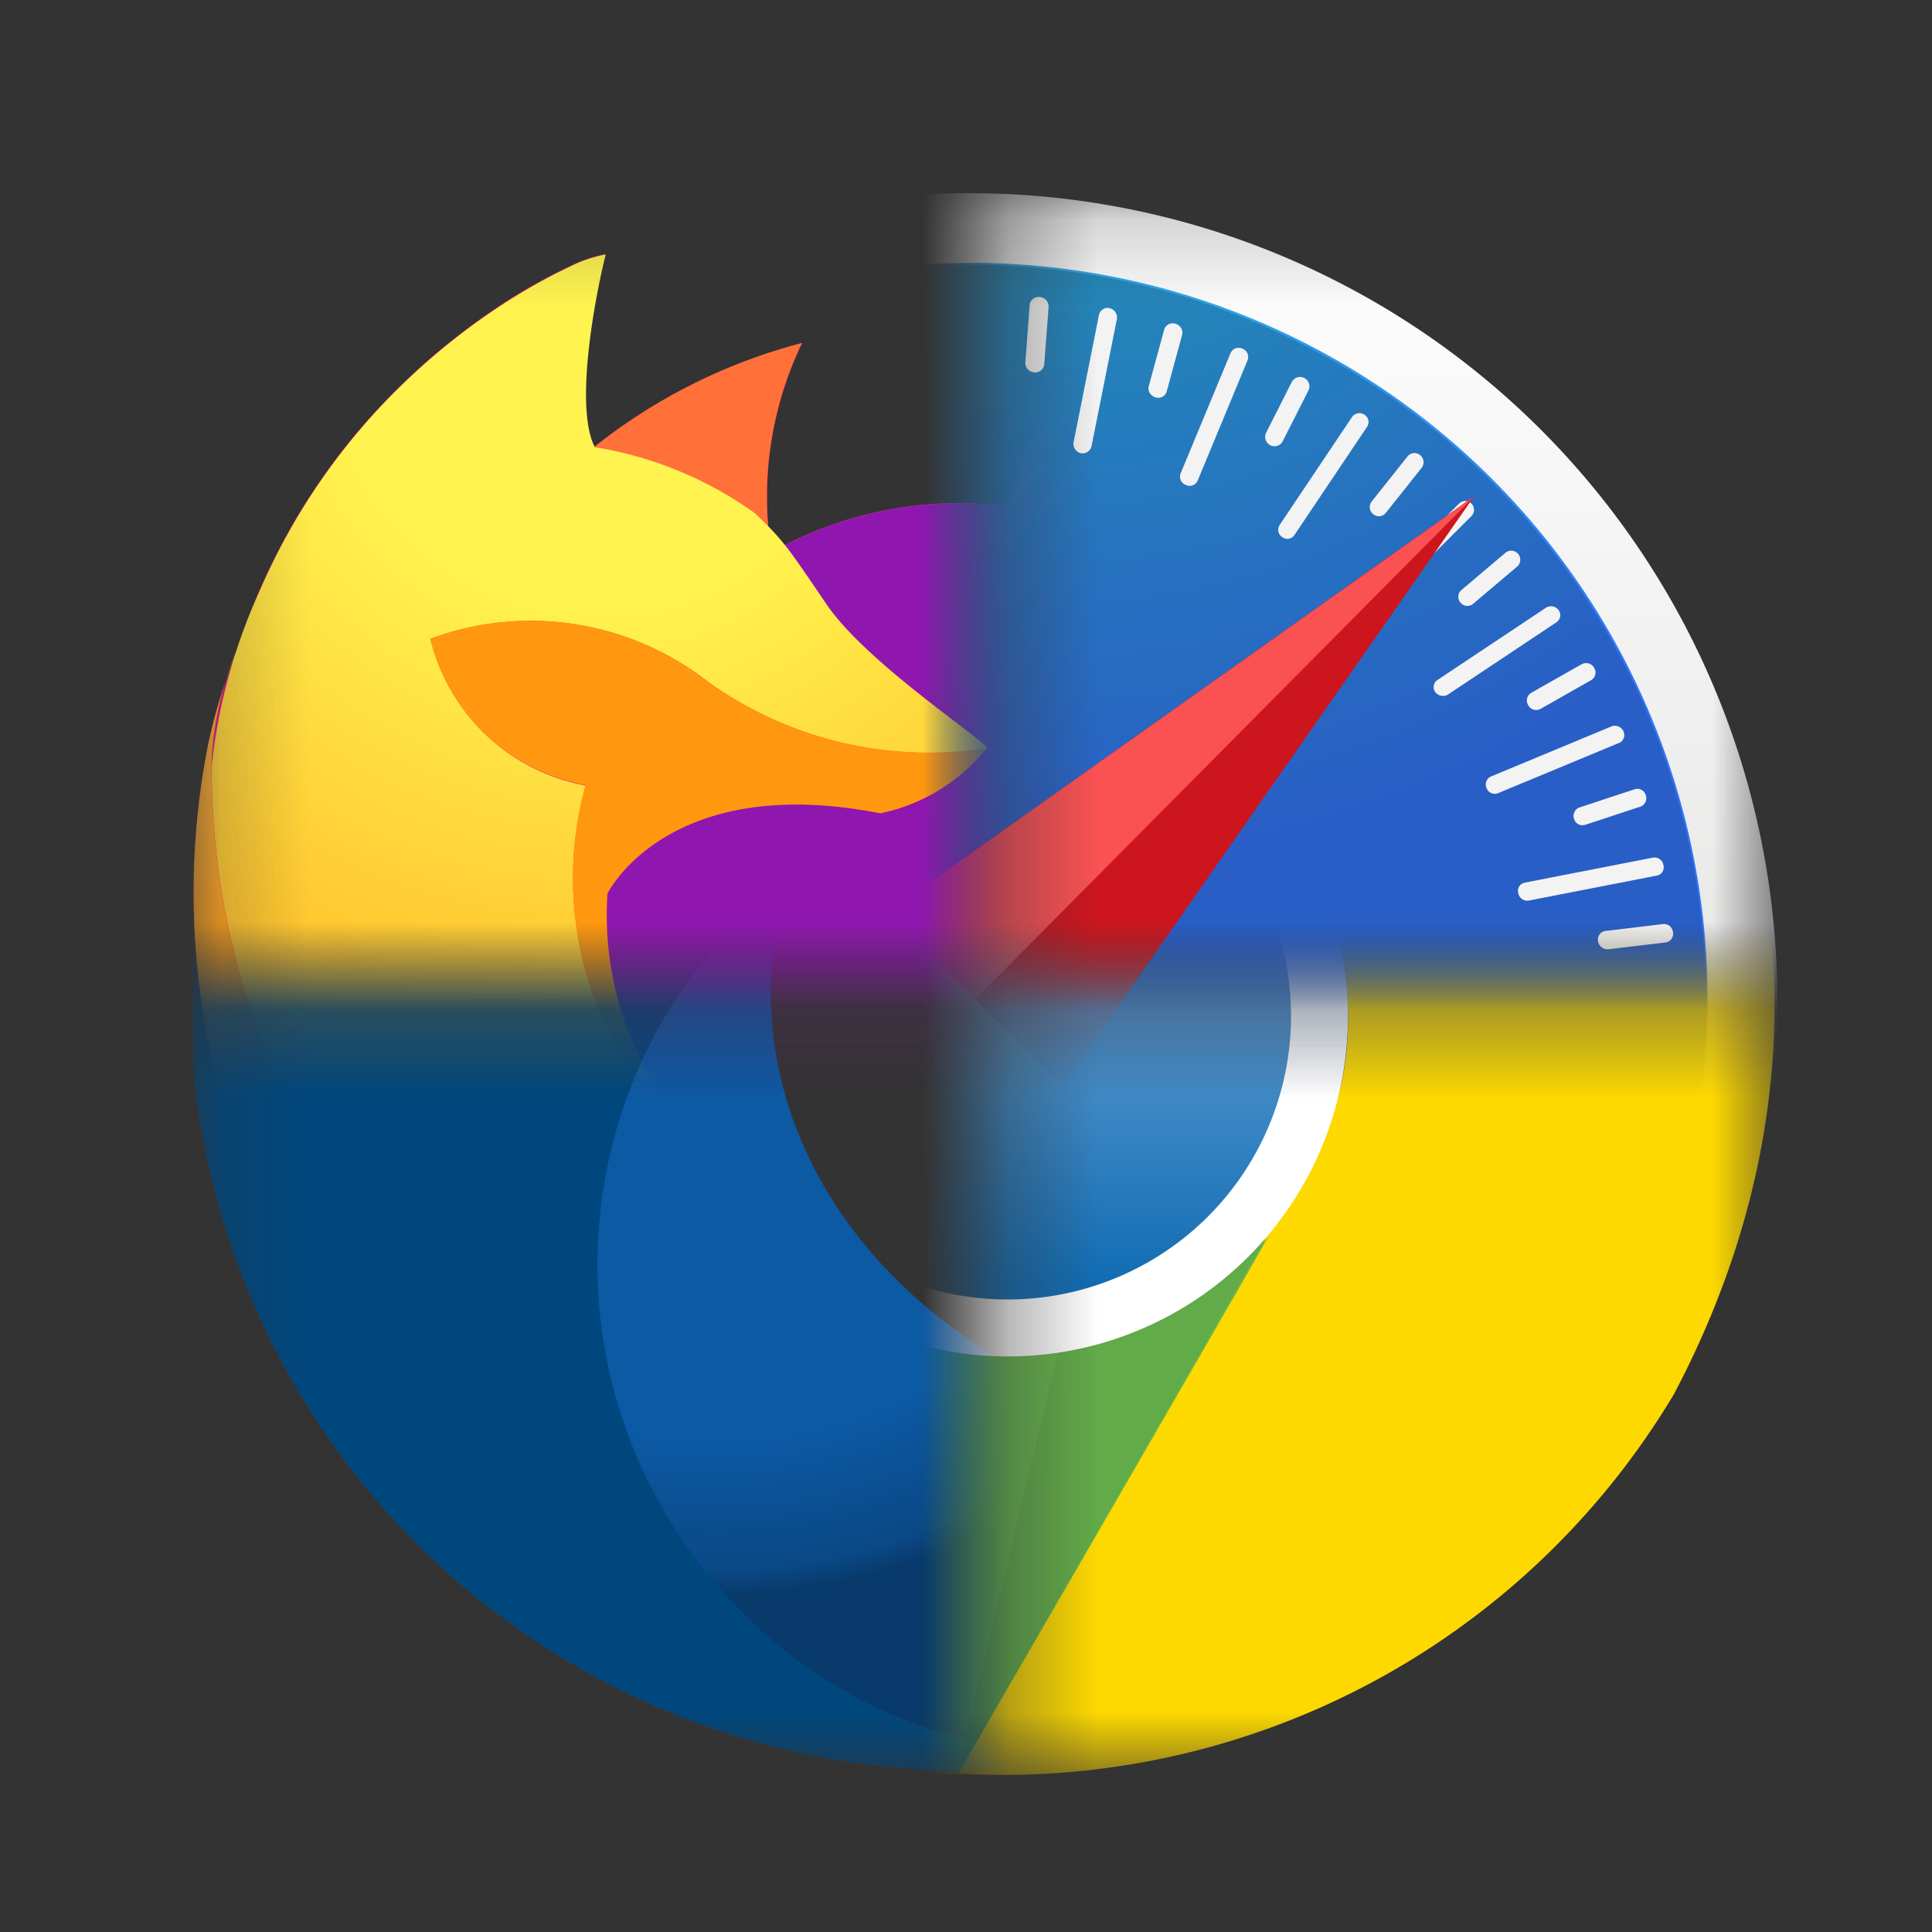
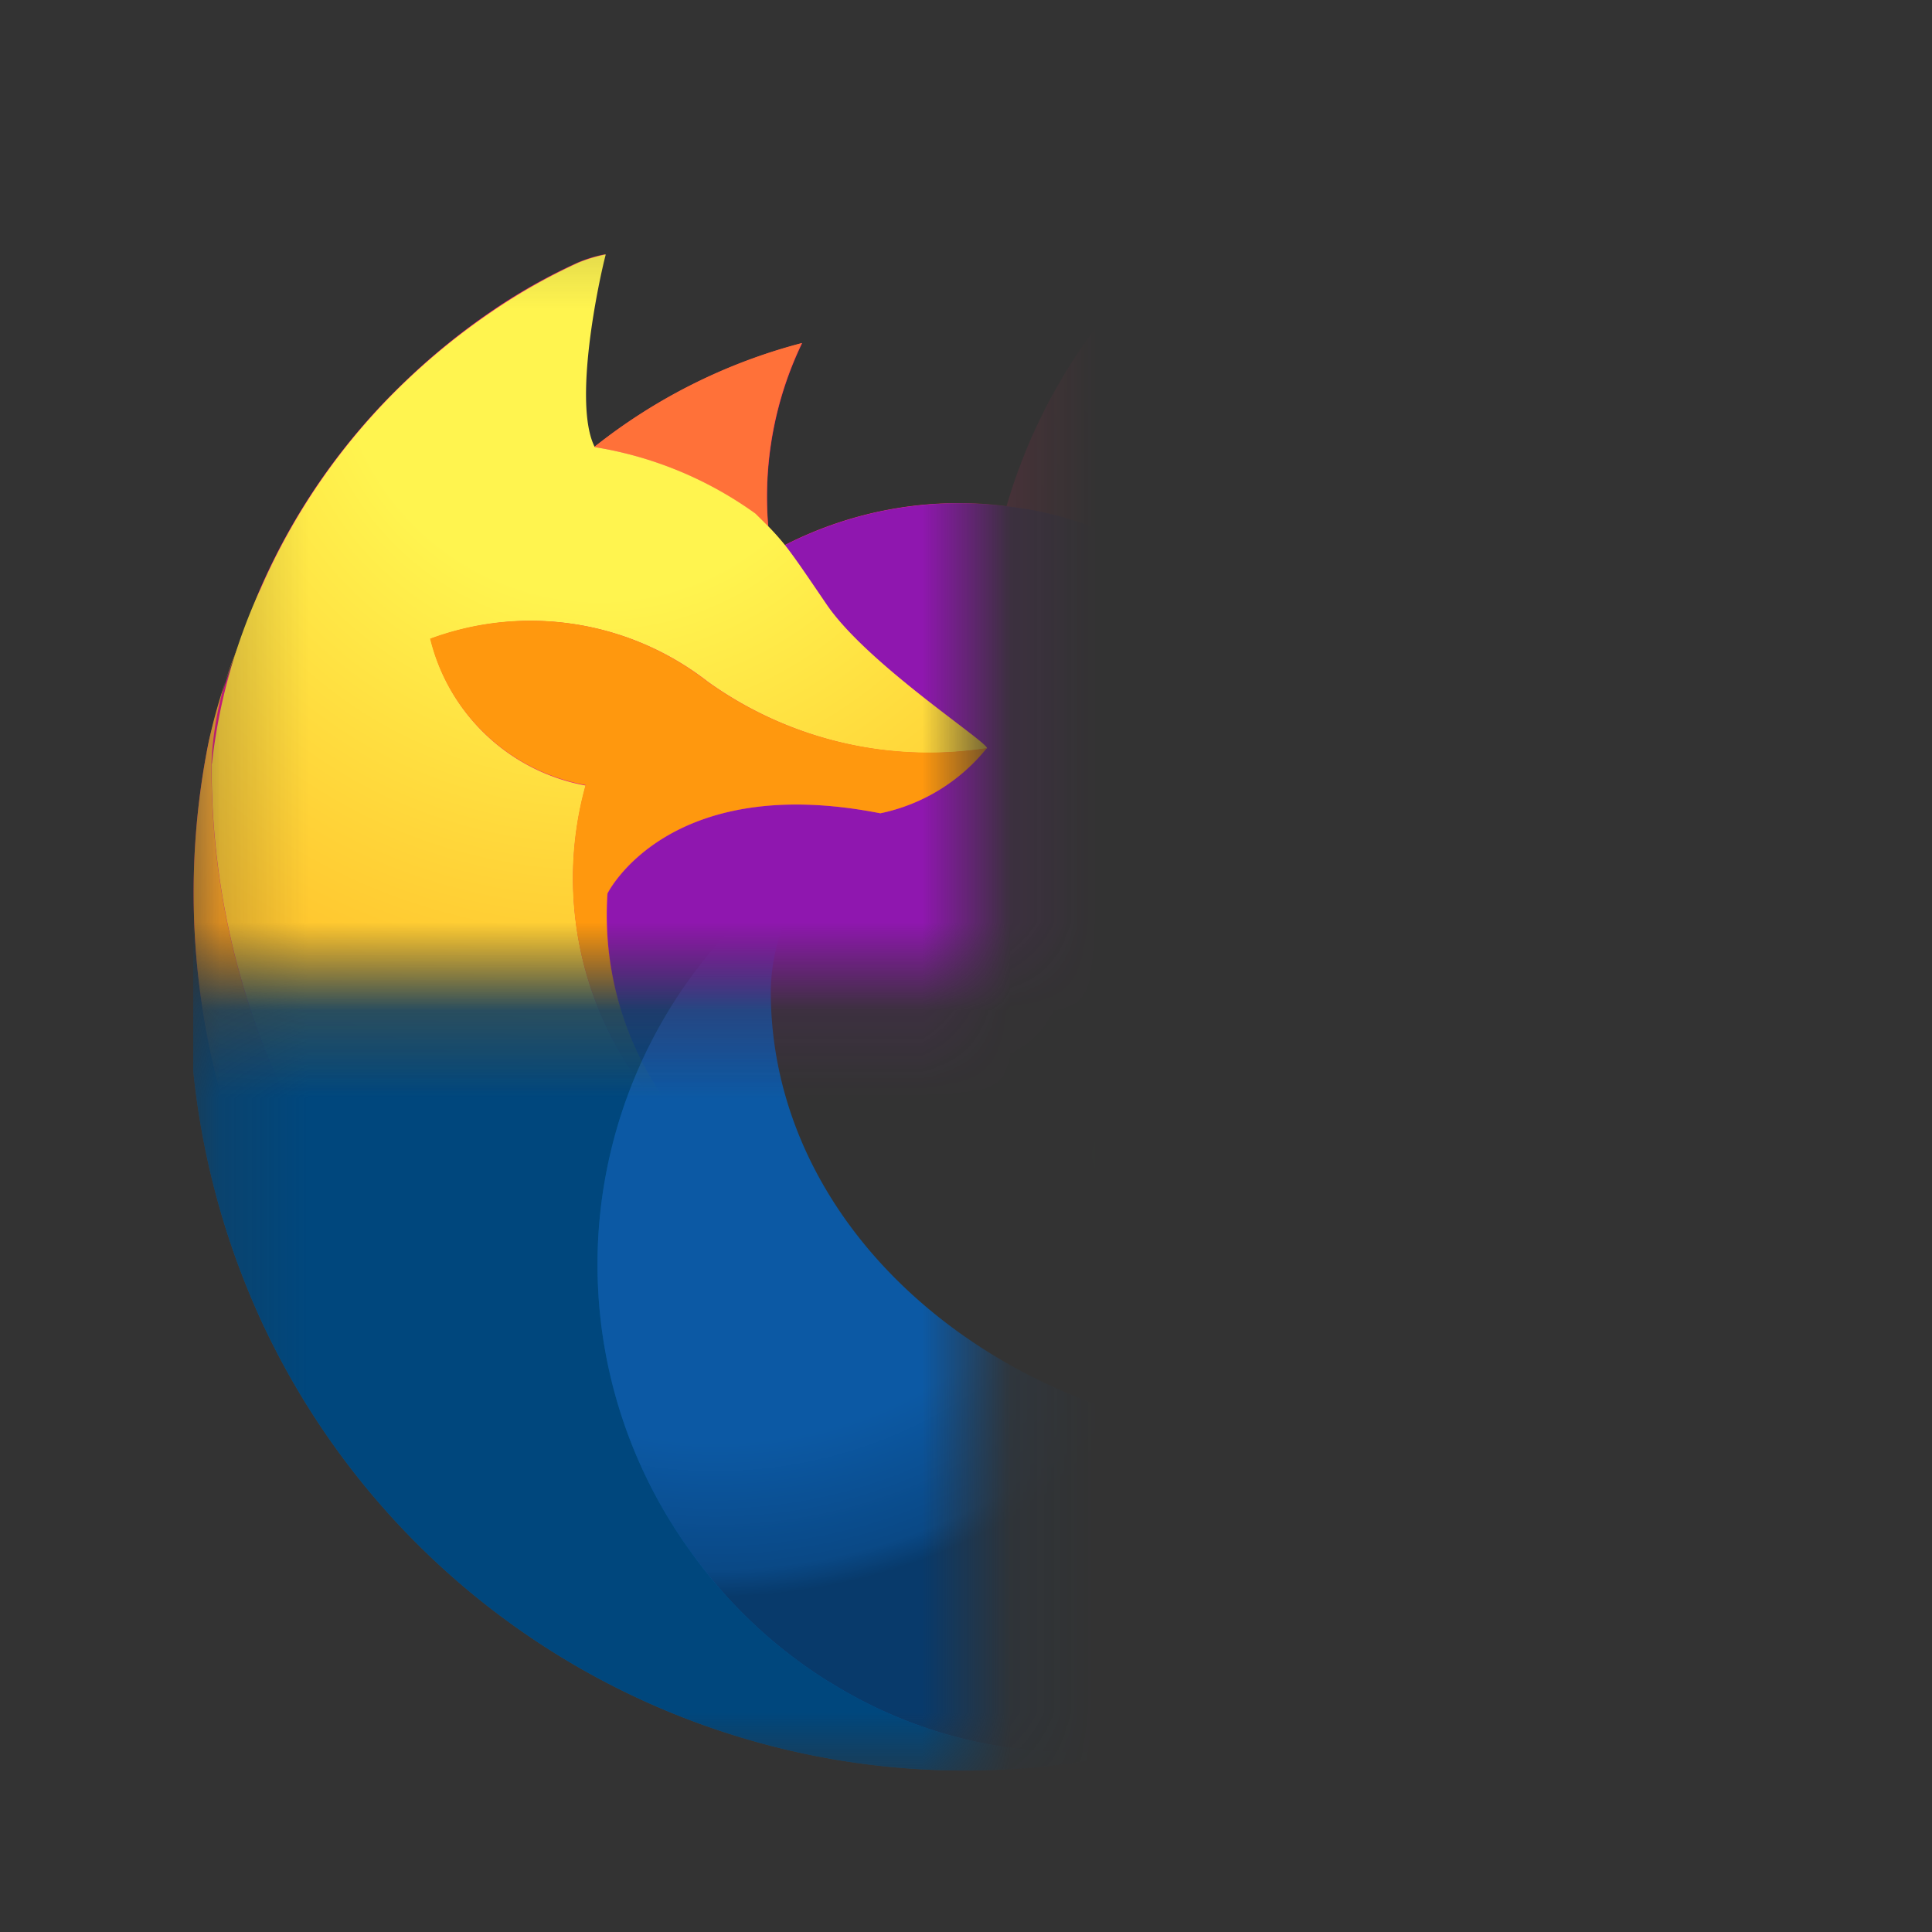
<svg xmlns="http://www.w3.org/2000/svg" fill="none" viewBox="0 0 22 22" class="group-hover:[&amp;&gt;g]:fill-black [&amp;&gt;g]:transition [&amp;&gt;g]:ease-in-out [&amp;&gt;g]:duration-500 h-[8.67vw] tablet:h-[5vw] desktop:h-[2.08vw] w-[10.67vw] tablet:w-[5vw] desktop:w-[2.08vw] min-w-[10.67vw] tablet:min-w-[5vw] desktop:min-w-[2.08vw]">
  <rect x="0" y="0" width="22" height="22" fill="#333333" stroke="none" />
  <g clip-path="url(#browser-icon_svg__a)">
    <mask id="browser-icon_svg__b" width="10" height="10" x="2" y="11" maskUnits="userSpaceOnUse" style="mask-type: luminance;">
      <path fill="#fff" d="M11.103 11.336H2.199v8.904h8.904z" />
    </mask>
    <g mask="url(#browser-icon_svg__b)">
      <path fill="url(#browser-icon_svg__c)" d="M18.09 15.646a6 6 0 0 1-.727.324 7 7 0 0 1-2.476.446c-3.264 0-6.11-2.246-6.11-5.127A2.17 2.17 0 0 1 9.91 9.405c-2.952.124-3.71 3.2-3.71 5.005 0 5.096 4.696 5.612 5.707 5.612a7.4 7.4 0 0 0 1.863-.314l.09-.03a8.86 8.86 0 0 0 4.594-3.642.276.276 0 0 0-.366-.389z" />
      <path fill="url(#browser-icon_svg__d)" d="M18.09 15.646a6 6 0 0 1-.727.324 7 7 0 0 1-2.476.446c-3.264 0-6.11-2.246-6.11-5.127A2.17 2.17 0 0 1 9.91 9.405c-2.952.124-3.71 3.2-3.71 5.005 0 5.096 4.696 5.612 5.707 5.612a7.4 7.4 0 0 0 1.863-.314l.09-.03a8.86 8.86 0 0 0 4.594-3.642.276.276 0 0 0-.366-.389z" opacity="0.35" />
      <path fill="url(#browser-icon_svg__e)" d="M9.445 19.155a5.5 5.5 0 0 1-1.57-1.472A5.566 5.566 0 0 1 9.91 9.407c.33-.178.698-.272 1.072-.276a2.23 2.23 0 0 1 1.773.896 2.2 2.2 0 0 1 .438 1.288c0-.015 1.688-5.49-5.518-5.49-3.026 0-5.52 2.872-5.52 5.393a9 9 0 0 0 .839 3.862 8.83 8.83 0 0 0 10.786 4.629 5.2 5.2 0 0 1-4.33-.553h-.007z" />
      <path fill="url(#browser-icon_svg__f)" d="M9.445 19.155a5.5 5.5 0 0 1-1.57-1.472A5.566 5.566 0 0 1 9.91 9.407c.33-.178.698-.272 1.072-.276a2.23 2.23 0 0 1 1.773.896 2.2 2.2 0 0 1 .438 1.288c0-.015 1.688-5.49-5.518-5.49-3.026 0-5.52 2.872-5.52 5.393a9 9 0 0 0 .839 3.862 8.83 8.83 0 0 0 10.786 4.629 5.2 5.2 0 0 1-4.33-.553h-.007z" opacity="0.41" />
      <path fill="url(#browser-icon_svg__g)" d="M12.66 12.77c-.058.072-.228.175-.228.39a.64.64 0 0 0 .325.5c.99.689 2.863.598 2.868.598a4.1 4.1 0 0 0 2.088-.577 4.23 4.23 0 0 0 2.099-3.648 6.1 6.1 0 0 0-.782-3.029c-1.463-2.857-4.616-4.502-8.05-4.502a8.83 8.83 0 0 0-8.828 8.705c.034-2.52 2.539-4.556 5.519-4.556a6.7 6.7 0 0 1 2.897.694 5 5 0 0 1 2.128 2.016c.328.629.5 1.327.502 2.036-.037.502-.225.98-.538 1.373" />
      <path fill="url(#browser-icon_svg__h)" d="M12.66 12.77c-.058.072-.228.175-.228.39a.64.64 0 0 0 .325.5c.99.689 2.863.598 2.868.598a4.1 4.1 0 0 0 2.088-.577 4.23 4.23 0 0 0 2.099-3.648 6.1 6.1 0 0 0-.782-3.029c-1.463-2.857-4.616-4.502-8.05-4.502a8.83 8.83 0 0 0-8.828 8.705c.034-2.52 2.539-4.556 5.519-4.556a6.7 6.7 0 0 1 2.897.694 5 5 0 0 1 2.128 2.016c.328.629.5 1.327.502 2.036-.037.502-.225.98-.538 1.373" />
    </g>
    <mask id="browser-icon_svg__i" width="10" height="10" x="11" y="11" maskUnits="userSpaceOnUse" style="mask-type: luminance;">
-       <path fill="#fff" d="M20.24 11.333h-8.904v8.904h8.904z" />
-     </mask>
+       </mask>
    <g mask="url(#browser-icon_svg__i)">
      <path fill="#E53029" d="M11.495 2.796a8.9 8.9 0 0 1 7.838 4.918h-8.274s-1.563-.052-2.895 1.844a3.87 3.87 0 0 0-.332 3.228c-.666-1.127-3.535-6.122-3.535-6.122S6.32 3 11.495 2.796" />
      <path fill="#FDD900" d="M19.066 15.868a8.9 8.9 0 0 1-8.18 4.327l4.139-7.165s.826-1.327-.15-3.429A3.87 3.87 0 0 0 12.247 7.7c1.31-.013 7.07 0 7.07 0s2.16 3.584-.251 8.167z" />
      <path fill="#66B44B" d="M3.96 15.902A8.9 8.9 0 0 1 4.3 6.655l4.136 7.167s.737 1.378 3.044 1.585a3.87 3.87 0 0 0 2.962-1.325c-.644 1.14-3.536 6.122-3.536 6.122s-4.184.077-6.948-4.302" />
      <path fill="#61AB48" d="m10.887 20.237 1.164-4.856a3.9 3.9 0 0 0 2.352-1.277c-.665 1.17-3.516 6.133-3.516 6.133" />
      <path fill="#fff" d="M7.598 11.57a3.876 3.876 0 1 1 7.752 0 3.876 3.876 0 0 1-7.752 0" />
      <path fill="url(#browser-icon_svg__j)" d="M8.246 11.57a3.227 3.227 0 1 1 6.455 0 3.227 3.227 0 0 1-6.455 0" />
    </g>
    <mask id="browser-icon_svg__k" width="10" height="10" x="2" y="2" maskUnits="userSpaceOnUse" style="mask-type: luminance;">
      <path fill="#fff" d="M11.103 2.202H2.199v8.903h8.904z" />
    </mask>
    <g mask="url(#browser-icon_svg__k)">
      <path fill="url(#browser-icon_svg__l)" d="M19.415 8.536a4.88 4.88 0 0 0-1.287-2.495c.26.896.38 1.826.355 2.758v.015c-.493-2.594-1.938-3.885-2.858-6.259a10 10 0 0 1-.137-.366 3 3 0 0 1-.058-.194 1.6 1.6 0 0 1-.061-.379.02.02 0 0 0-.013-.01l-.017-.003h-.011l.004-.006a6.34 6.34 0 0 0-3.87 4.166 4.35 4.35 0 0 0-2.526.444 3 3 0 0 0-.187-.21 4.04 4.04 0 0 1 .386-2.09 6.4 6.4 0 0 0-2.366 1.182h-.004c-.254-.496.048-1.903.125-2.194q-.162.03-.314.095-.511.232-.974.549-.526.359-.985.8a7.3 7.3 0 0 0-1.652 2.359l-.023.054a15 15 0 0 0-.194.533 8.4 8.4 0 0 0-.369 1.15l-.009.043a8.692 8.692 0 0 0 16.653 4.771q.053-.16.103-.322a8.94 8.94 0 0 0 .291-4.392zM8.272 13.279q.053.041.107.08l.005.005q-.058-.043-.112-.085m10.21-4.463v-.008.01z" />
      <path fill="url(#browser-icon_svg__m)" d="M19.415 8.536a4.88 4.88 0 0 0-1.287-2.495c.26.895.38 1.825.355 2.757v.017a7.87 7.87 0 0 1-1.397 5.703 7.47 7.47 0 0 1-7.862 2.758 8.75 8.75 0 0 1-6.816-8.58c.02-.488.135-.967.34-1.411a6.5 6.5 0 0 0-.369 1.15l-.009.044a8.692 8.692 0 0 0 16.653 4.771q.053-.16.103-.322a8.94 8.94 0 0 0 .291-4.391z" />
      <path fill="url(#browser-icon_svg__n)" d="M19.415 8.536a4.88 4.88 0 0 0-1.287-2.495c.26.895.38 1.825.355 2.757v.017a7.87 7.87 0 0 1-1.397 5.703 7.47 7.47 0 0 1-7.862 2.758 8.75 8.75 0 0 1-6.816-8.58c.02-.488.135-.967.34-1.411a6.5 6.5 0 0 0-.369 1.15l-.009.044a8.692 8.692 0 0 0 16.653 4.771q.053-.16.103-.322a8.94 8.94 0 0 0 .291-4.391z" />
      <path fill="url(#browser-icon_svg__o)" d="M11.237 8.519a2.1 2.1 0 0 1-1.211.742c-2.426-.476-3.107.913-3.107.913a3.67 3.67 0 0 0 1.46 3.186q.063.05.13.098a3.7 3.7 0 0 0 1.3.583 3.596 3.596 0 0 0 3.307-6.221 3 3 0 0 1 1.958.903 4.38 4.38 0 0 0-3.309-2.913c-.102-.02-.202-.031-.303-.044a4.34 4.34 0 0 0-2.525.444c.108.136.226.312.475.676.467.681 1.837 1.563 1.825 1.633" />
      <path fill="url(#browser-icon_svg__p)" d="M11.237 8.519a2.1 2.1 0 0 1-1.211.742c-2.426-.476-3.107.913-3.107.913a3.67 3.67 0 0 0 1.46 3.186q.063.05.13.098a3.7 3.7 0 0 0 1.3.583 3.596 3.596 0 0 0 3.307-6.221 3 3 0 0 1 1.958.903 4.38 4.38 0 0 0-3.309-2.913c-.102-.02-.202-.031-.303-.044a4.34 4.34 0 0 0-2.525.444c.108.136.226.312.475.676.467.681 1.837 1.563 1.825 1.633" />
      <path fill="url(#browser-icon_svg__q)" d="M8.595 5.844q.088.087.152.152a4.04 4.04 0 0 1 .384-2.09A6.4 6.4 0 0 0 6.766 5.09a4.3 4.3 0 0 1 1.829.755" />
      <path fill="url(#browser-icon_svg__r)" d="M2.41 8.696a8.75 8.75 0 0 0 6.814 8.582 7.475 7.475 0 0 0 7.861-2.757 7.88 7.88 0 0 0 1.397-5.703V8.8v.016c-.087 2.036-1.467 3.751-3.292 4.736l-.007.01c-3.55 1.89-6.285.326-6.799-.194q-.056-.043-.11-.086A3.95 3.95 0 0 1 6.67 8.945a2.23 2.23 0 0 1-1.767-1.67 3.28 3.28 0 0 1 3.16.49c.92.658 2.06.93 3.177.757.011-.07-1.357-.953-1.825-1.636-.249-.366-.368-.542-.475-.677A3 3 0 0 0 8.755 6l-.153-.152a4.3 4.3 0 0 0-1.825-.756h-.004c-.254-.496.048-1.904.125-2.195q-.162.032-.314.095-.511.234-.974.55a7.6 7.6 0 0 0-.989.798A7.3 7.3 0 0 0 2.97 6.698a6.5 6.5 0 0 0-.557 1.997z" />
-       <path fill="url(#browser-icon_svg__s)" d="M15.224 8.903a2 2 0 0 0-.108-.13l-.045-.05a3 3 0 0 0-1.958-.903 3.597 3.597 0 0 1-3.308 6.221 3.9 3.9 0 0 1-1.067-.432q-.114-.072-.233-.152-.066-.046-.13-.097l.005.005c.513.524 3.246 2.085 6.798.193l.007-.01c.111-.163 1.62-2.485.036-4.646z" />
      <path fill="url(#browser-icon_svg__t)" d="M6.917 10.174s.683-1.39 3.107-.913a2.1 2.1 0 0 0 1.212-.742 4.33 4.33 0 0 1-3.178-.756 3.28 3.28 0 0 0-3.16-.49 2.23 2.23 0 0 0 1.77 1.666 3.95 3.95 0 0 0 1.603 4.338l.106.08a3.67 3.67 0 0 1-1.46-3.186z" />
      <path fill="url(#browser-icon_svg__u)" d="M19.417 8.536a4.88 4.88 0 0 0-1.288-2.495c.26.896.38 1.826.355 2.758v.015c-.493-2.594-1.937-3.885-2.858-6.259a10 10 0 0 1-.136-.366 2 2 0 0 1-.058-.194 1.6 1.6 0 0 1-.061-.379.02.02 0 0 0-.013-.01l-.017-.003h-.011l.004-.006a6.34 6.34 0 0 0-3.87 4.166c.1.012.2.023.303.043a4.39 4.39 0 0 1 3.308 2.916 3 3 0 0 0-1.958-.903A3.596 3.596 0 0 1 9.81 14.04a3.9 3.9 0 0 1-1.068-.434q-.116-.071-.233-.151-.067-.047-.13-.098l.004.005q-.056-.043-.11-.086.052.041.106.081a3.67 3.67 0 0 1-1.459-3.184s.683-1.39 3.107-.913a2.1 2.1 0 0 0 1.212-.742c.01-.07-1.358-.953-1.825-1.636-.25-.366-.368-.542-.475-.677a3 3 0 0 0-.186-.21c-.06-.719.073-1.44.386-2.09a6.4 6.4 0 0 0-2.365 1.182H6.77c-.254-.495.048-1.903.125-2.194q-.162.031-.314.095-.511.233-.974.551-.526.358-.986.798a7.3 7.3 0 0 0-1.652 2.359l-.022.054c-.031.072-.175.438-.204.519 0-.007 0 .005 0 0a10 10 0 0 0-.36 1.163l-.01.044a8.692 8.692 0 0 0 16.652 4.773q.053-.162.103-.323a8.94 8.94 0 0 0 .291-4.391z" />
    </g>
    <mask id="browser-icon_svg__v" width="10" height="10" x="11" y="2" maskUnits="userSpaceOnUse" style="mask-type: luminance;">
-       <path fill="#fff" d="M20.24 2.2h-8.904v8.904h8.904z" />
-     </mask>
+       </mask>
    <g mask="url(#browser-icon_svg__v)">
      <path fill="url(#browser-icon_svg__w)" d="M11.045 20.587a9.193 9.193 0 1 0 0-18.387 9.193 9.193 0 1 0 0 18.387" />
      <path fill="url(#browser-icon_svg__x)" d="M11.054 19.773a8.39 8.39 0 1 0 0-16.78 8.39 8.39 0 0 0 0 16.78" />
      <path fill="url(#browser-icon_svg__y)" d="M11.038 19.794a8.39 8.39 0 1 0 0-16.78 8.39 8.39 0 0 0 0 16.78" />
      <path fill="#F3F3F3" d="M11.775 4.24a.11.11 0 0 1-.1-.106l.05-.659a.1.1 0 0 1 .076-.09.1.1 0 0 1 .04-.003.11.11 0 0 1 .1.107l-.05.659a.1.1 0 0 1-.038.07.1.1 0 0 1-.078.022M12.309 5.161a.11.11 0 0 1-.085-.12l.29-1.454a.1.1 0 0 1 .12-.078.11.11 0 0 1 .085.12l-.29 1.454a.106.106 0 0 1-.12.078M13.16 4.525a.106.106 0 0 1-.079-.128l.175-.64a.1.1 0 0 1 .048-.062.1.1 0 0 1 .08-.009.11.11 0 0 1 .079.087.1.1 0 0 1-.002.04l-.174.64a.1.1 0 0 1-.128.072M13.504 5.522a.1.1 0 0 1-.059-.134l.568-1.368a.1.1 0 0 1 .134-.05.1.1 0 0 1 .058.056.1.1 0 0 1 0 .08l-.567 1.367a.1.1 0 0 1-.134.05M14.464 5.069a.106.106 0 0 1-.05-.134l.297-.588a.11.11 0 0 1 .103-.054.1.1 0 0 1 .039.012.106.106 0 0 1 .05.134l-.298.588a.1.1 0 0 1-.062.05.1.1 0 0 1-.08-.008M14.602 6.117a.1.1 0 0 1-.045-.065.1.1 0 0 1 .016-.076l.822-1.226a.103.103 0 0 1 .141-.029.1.1 0 0 1 .046.065.1.1 0 0 1-.017.077l-.822 1.225a.097.097 0 0 1-.141.029M15.638 5.856a.103.103 0 0 1-.021-.142l.411-.517a.1.1 0 0 1 .142-.015.103.103 0 0 1 .021.142l-.411.517a.1.1 0 0 1-.142.015M15.567 6.918a.095.095 0 0 1 0-.141l1.047-1.042a.1.1 0 0 1 .142.141l-1.043 1.042a.103.103 0 0 1-.148 0zM16.632 6.863a.1.1 0 0 1 .007-.142l.502-.425a.103.103 0 0 1 .135.156l-.503.425a.1.1 0 0 1-.141-.014M16.344 7.882a.1.1 0 0 1-.002-.114.1.1 0 0 1 .03-.027l1.234-.822a.107.107 0 0 1 .159.065.1.1 0 0 1-.046.105l-1.234.822a.11.11 0 0 1-.14-.029M17.402 8.03a.1.1 0 0 1 .005-.114.1.1 0 0 1 .03-.027l.575-.326a.105.105 0 0 1 .141.042.1.1 0 0 1-.006.115.1.1 0 0 1-.03.026l-.574.326a.105.105 0 0 1-.142-.042M16.927 8.973a.1.1 0 0 1 .058-.134l1.367-.568a.107.107 0 0 1 .144.098.1.1 0 0 1-.032.074.1.1 0 0 1-.035.02l-1.368.568a.1.1 0 0 1-.134-.058M17.925 9.328a.1.1 0 0 1 .003-.08.1.1 0 0 1 .06-.054l.624-.206a.1.1 0 0 1 .128.064.1.1 0 0 1-.003.08.1.1 0 0 1-.06.054l-.624.206a.1.1 0 0 1-.128-.064M17.289 10.17a.095.095 0 0 1 .04-.106.1.1 0 0 1 .038-.014l1.455-.284a.103.103 0 0 1 .12.085.1.1 0 0 1-.012.078.1.1 0 0 1-.067.042l-1.454.284a.104.104 0 0 1-.12-.086M18.197 10.717a.1.1 0 0 1 .017-.076.1.1 0 0 1 .068-.04l.652-.078a.1.1 0 0 1 .104.053q.01.018.013.04a.1.1 0 0 1-.085.116l-.653.078a.11.11 0 0 1-.116-.093" />
      <path fill="#CD151E" d="m16.787 5.65-6.681 4.74 1.994 1.974z" />
      <path fill="#FA5153" d="m10.106 10.391.997.99 5.685-5.729z" />
      <path fill="#ACACAC" d="m10.104 10.391 1.994 1.974-6.7 4.751z" />
    </g>
  </g>
  <defs>
    <radialGradient id="browser-icon_svg__d" cx="0" cy="0" r="1" gradientTransform="matrix(6.58 0 0 6.26 8.129 11.921)" gradientUnits="userSpaceOnUse">
      <stop offset="0.72" stop-opacity="0" />
      <stop offset="0.95" stop-opacity="0.529" />
      <stop offset="1" />
    </radialGradient>
    <radialGradient id="browser-icon_svg__f" cx="0" cy="0" r="1" gradientTransform="matrix(1.484 -7.933 9.651 1.805 40.437 -20.465)" gradientUnits="userSpaceOnUse">
      <stop offset="0.76" stop-opacity="0" />
      <stop offset="0.95" stop-opacity="0.502" />
      <stop offset="1" />
    </radialGradient>
    <radialGradient id="browser-icon_svg__g" cx="0" cy="0" r="1" gradientTransform="rotate(91.434 -2.541 -3.67)scale(20.965 19.819)" gradientUnits="userSpaceOnUse">
      <stop stop-color="#35C1F1" />
      <stop offset="0.11" stop-color="#34C1ED" />
      <stop offset="0.23" stop-color="#2FC2DF" />
      <stop offset="0.31" stop-color="#2BC3D2" />
      <stop offset="0.67" stop-color="#36C752" />
    </radialGradient>
    <radialGradient id="browser-icon_svg__h" cx="0" cy="0" r="1" gradientTransform="matrix(1.886 9.68 -3.652 .711 2.579 15.914)" gradientUnits="userSpaceOnUse">
      <stop stop-color="#66EB6E" />
      <stop offset="1" stop-color="#66EB6E" stop-opacity="0" />
    </radialGradient>
    <radialGradient id="browser-icon_svg__m" cx="0" cy="0" r="1" gradientTransform="matrix(17.921 4.777 -4.631 17.374 -1.083 8.047)" gradientUnits="userSpaceOnUse">
      <stop offset="0.13" stop-color="#FFBD4F" />
      <stop offset="0.19" stop-color="#FFAC31" />
      <stop offset="0.25" stop-color="#FF9D17" />
      <stop offset="0.28" stop-color="#FF980E" />
      <stop offset="0.4" stop-color="#FF563B" />
      <stop offset="0.47" stop-color="#FF3750" />
      <stop offset="0.71" stop-color="#F5156C" />
      <stop offset="0.78" stop-color="#EB0878" />
      <stop offset="0.86" stop-color="#E50080" />
    </radialGradient>
    <radialGradient id="browser-icon_svg__n" cx="0" cy="0" r="1" gradientTransform="matrix(17.921 4.777 -4.631 17.374 -7.776 12.583)" gradientUnits="userSpaceOnUse">
      <stop offset="0.3" stop-color="#960E18" />
      <stop offset="0.35" stop-color="#B11927" stop-opacity="0.741" />
      <stop offset="0.43" stop-color="#DB293D" stop-opacity="0.341" />
      <stop offset="0.5" stop-color="#F5334B" stop-opacity="0.09" />
      <stop offset="0.53" stop-color="#FF3750" stop-opacity="0" />
    </radialGradient>
    <radialGradient id="browser-icon_svg__o" cx="0" cy="0" r="1" gradientTransform="matrix(8.526 1.621 -1.627 8.556 -8.663 26.617)" gradientUnits="userSpaceOnUse">
      <stop offset="0.35" stop-color="#3A8EE6" />
      <stop offset="0.47" stop-color="#5C79F0" />
      <stop offset="0.67" stop-color="#9059FF" />
      <stop offset="1" stop-color="#C139E6" />
    </radialGradient>
    <radialGradient id="browser-icon_svg__p" cx="0" cy="0" r="1" gradientTransform="matrix(4.604 -.192 .221 5.31 16.933 19.028)" gradientUnits="userSpaceOnUse">
      <stop offset="0.21" stop-color="#9059FF" stop-opacity="0" />
      <stop offset="0.28" stop-color="#8C4FF3" stop-opacity="0.059" />
      <stop offset="0.75" stop-color="#7716A8" stop-opacity="0.451" />
      <stop offset="0.97" stop-color="#6E008B" stop-opacity="0.6" />
    </radialGradient>
    <radialGradient id="browser-icon_svg__q" cx="0" cy="0" r="1" gradientTransform="rotate(12.55 -183.635 -222.696)scale(6.287 6.22)" gradientUnits="userSpaceOnUse">
      <stop stop-color="#FFE226" />
      <stop offset="0.12" stop-color="#FFDB27" />
      <stop offset="0.29" stop-color="#FFC82A" />
      <stop offset="0.5" stop-color="#FFA930" />
      <stop offset="0.73" stop-color="#FF7E37" />
      <stop offset="0.79" stop-color="#FF7139" />
    </radialGradient>
    <radialGradient id="browser-icon_svg__r" cx="0" cy="0" r="1" gradientTransform="rotate(12.276 -15.082 33.067)scale(26.801 26.608)" gradientUnits="userSpaceOnUse">
      <stop offset="0.11" stop-color="#FFF44F" />
      <stop offset="0.46" stop-color="#FF980E" />
      <stop offset="0.62" stop-color="#FF5634" />
      <stop offset="0.72" stop-color="#FF3647" />
      <stop offset="0.9" stop-color="#E31587" />
    </radialGradient>
    <radialGradient id="browser-icon_svg__s" cx="0" cy="0" r="1" gradientTransform="rotate(12.62 -97.444 -83.122)scale(16.747 16.565)" gradientUnits="userSpaceOnUse">
      <stop offset="0.14" stop-color="#FFF44F" />
      <stop offset="0.48" stop-color="#FF980E" />
      <stop offset="0.59" stop-color="#FF5634" />
      <stop offset="0.66" stop-color="#FF3647" />
      <stop offset="0.9" stop-color="#E31587" />
    </radialGradient>
    <radialGradient id="browser-icon_svg__t" cx="0" cy="0" r="1" gradientTransform="matrix(17.888 3.545 -3.542 17.875 -7.496 19.254)" gradientUnits="userSpaceOnUse">
      <stop offset="0.09" stop-color="#FFF44F" />
      <stop offset="0.23" stop-color="#FFE141" />
      <stop offset="0.51" stop-color="#FFAF1E" />
      <stop offset="0.63" stop-color="#FF980E" />
    </radialGradient>
    <radialGradient id="browser-icon_svg__x" cx="0" cy="0" r="1" gradientTransform="translate(12.279 -.334)scale(10.219)" gradientUnits="userSpaceOnUse">
      <stop stop-color="#2ABCE1" />
      <stop offset="0.11" stop-color="#2ABBE1" />
      <stop offset="1" stop-color="#3375F8" />
    </radialGradient>
    <linearGradient id="browser-icon_svg__c" x1="23.465" x2="24.892" y1="-2.179" y2="-2.179" gradientUnits="userSpaceOnUse">
      <stop stop-color="#0C59A4" />
      <stop offset="1" stop-color="#114A8B" />
    </linearGradient>
    <linearGradient id="browser-icon_svg__e" x1="24.221" x2="23.167" y1="-2.793" y2="-2.039" gradientUnits="userSpaceOnUse">
      <stop stop-color="#1B9DE2" />
      <stop offset="0.16" stop-color="#1595DF" />
      <stop offset="0.67" stop-color="#0680D7" />
      <stop offset="1" stop-color="#0078D4" />
    </linearGradient>
    <linearGradient id="browser-icon_svg__j" x1="11.473" x2="11.473" y1="8.389" y2="14.605" gradientUnits="userSpaceOnUse">
      <stop stop-color="#96C1E9" />
      <stop offset="1" stop-color="#116CB3" />
    </linearGradient>
    <linearGradient id="browser-icon_svg__l" x1="2.641" x2="-41.148" y1="-56.882" y2="-14.069" gradientUnits="userSpaceOnUse">
      <stop offset="0.05" stop-color="#FFF44F" />
      <stop offset="0.11" stop-color="#FFE847" />
      <stop offset="0.23" stop-color="#FFC830" />
      <stop offset="0.37" stop-color="#FF980E" />
      <stop offset="0.4" stop-color="#FF8B16" />
      <stop offset="0.46" stop-color="#FF672A" />
      <stop offset="0.53" stop-color="#FF3647" />
      <stop offset="0.7" stop-color="#E31587" />
    </linearGradient>
    <linearGradient id="browser-icon_svg__u" x1="2.124" x2="-35.122" y1="-57.087" y2="-19.339" gradientUnits="userSpaceOnUse">
      <stop offset="0.17" stop-color="#FFF44F" stop-opacity="0.8" />
      <stop offset="0.27" stop-color="#FFF44F" stop-opacity="0.631" />
      <stop offset="0.49" stop-color="#FFF44F" stop-opacity="0.22" />
      <stop offset="0.6" stop-color="#FFF44F" stop-opacity="0" />
    </linearGradient>
    <linearGradient id="browser-icon_svg__w" x1="11.045" x2="11.045" y1="20.587" y2="2.2" gradientUnits="userSpaceOnUse">
      <stop offset="0.25" stop-color="#DBDBDA" />
      <stop offset="1" stop-color="#fff" />
    </linearGradient>
    <linearGradient id="browser-icon_svg__y" x1="1.608" x2="1.591" y1="50.098" y2="50.064" gradientUnits="userSpaceOnUse">
      <stop stop-opacity="0" />
      <stop offset="1" stop-opacity="0.2" />
    </linearGradient>
    <clipPath id="browser-icon_svg__a">
      <path fill="#fff" d="M2.2 2.2h18.04v18.04H2.2z" />
    </clipPath>
  </defs>
</svg>